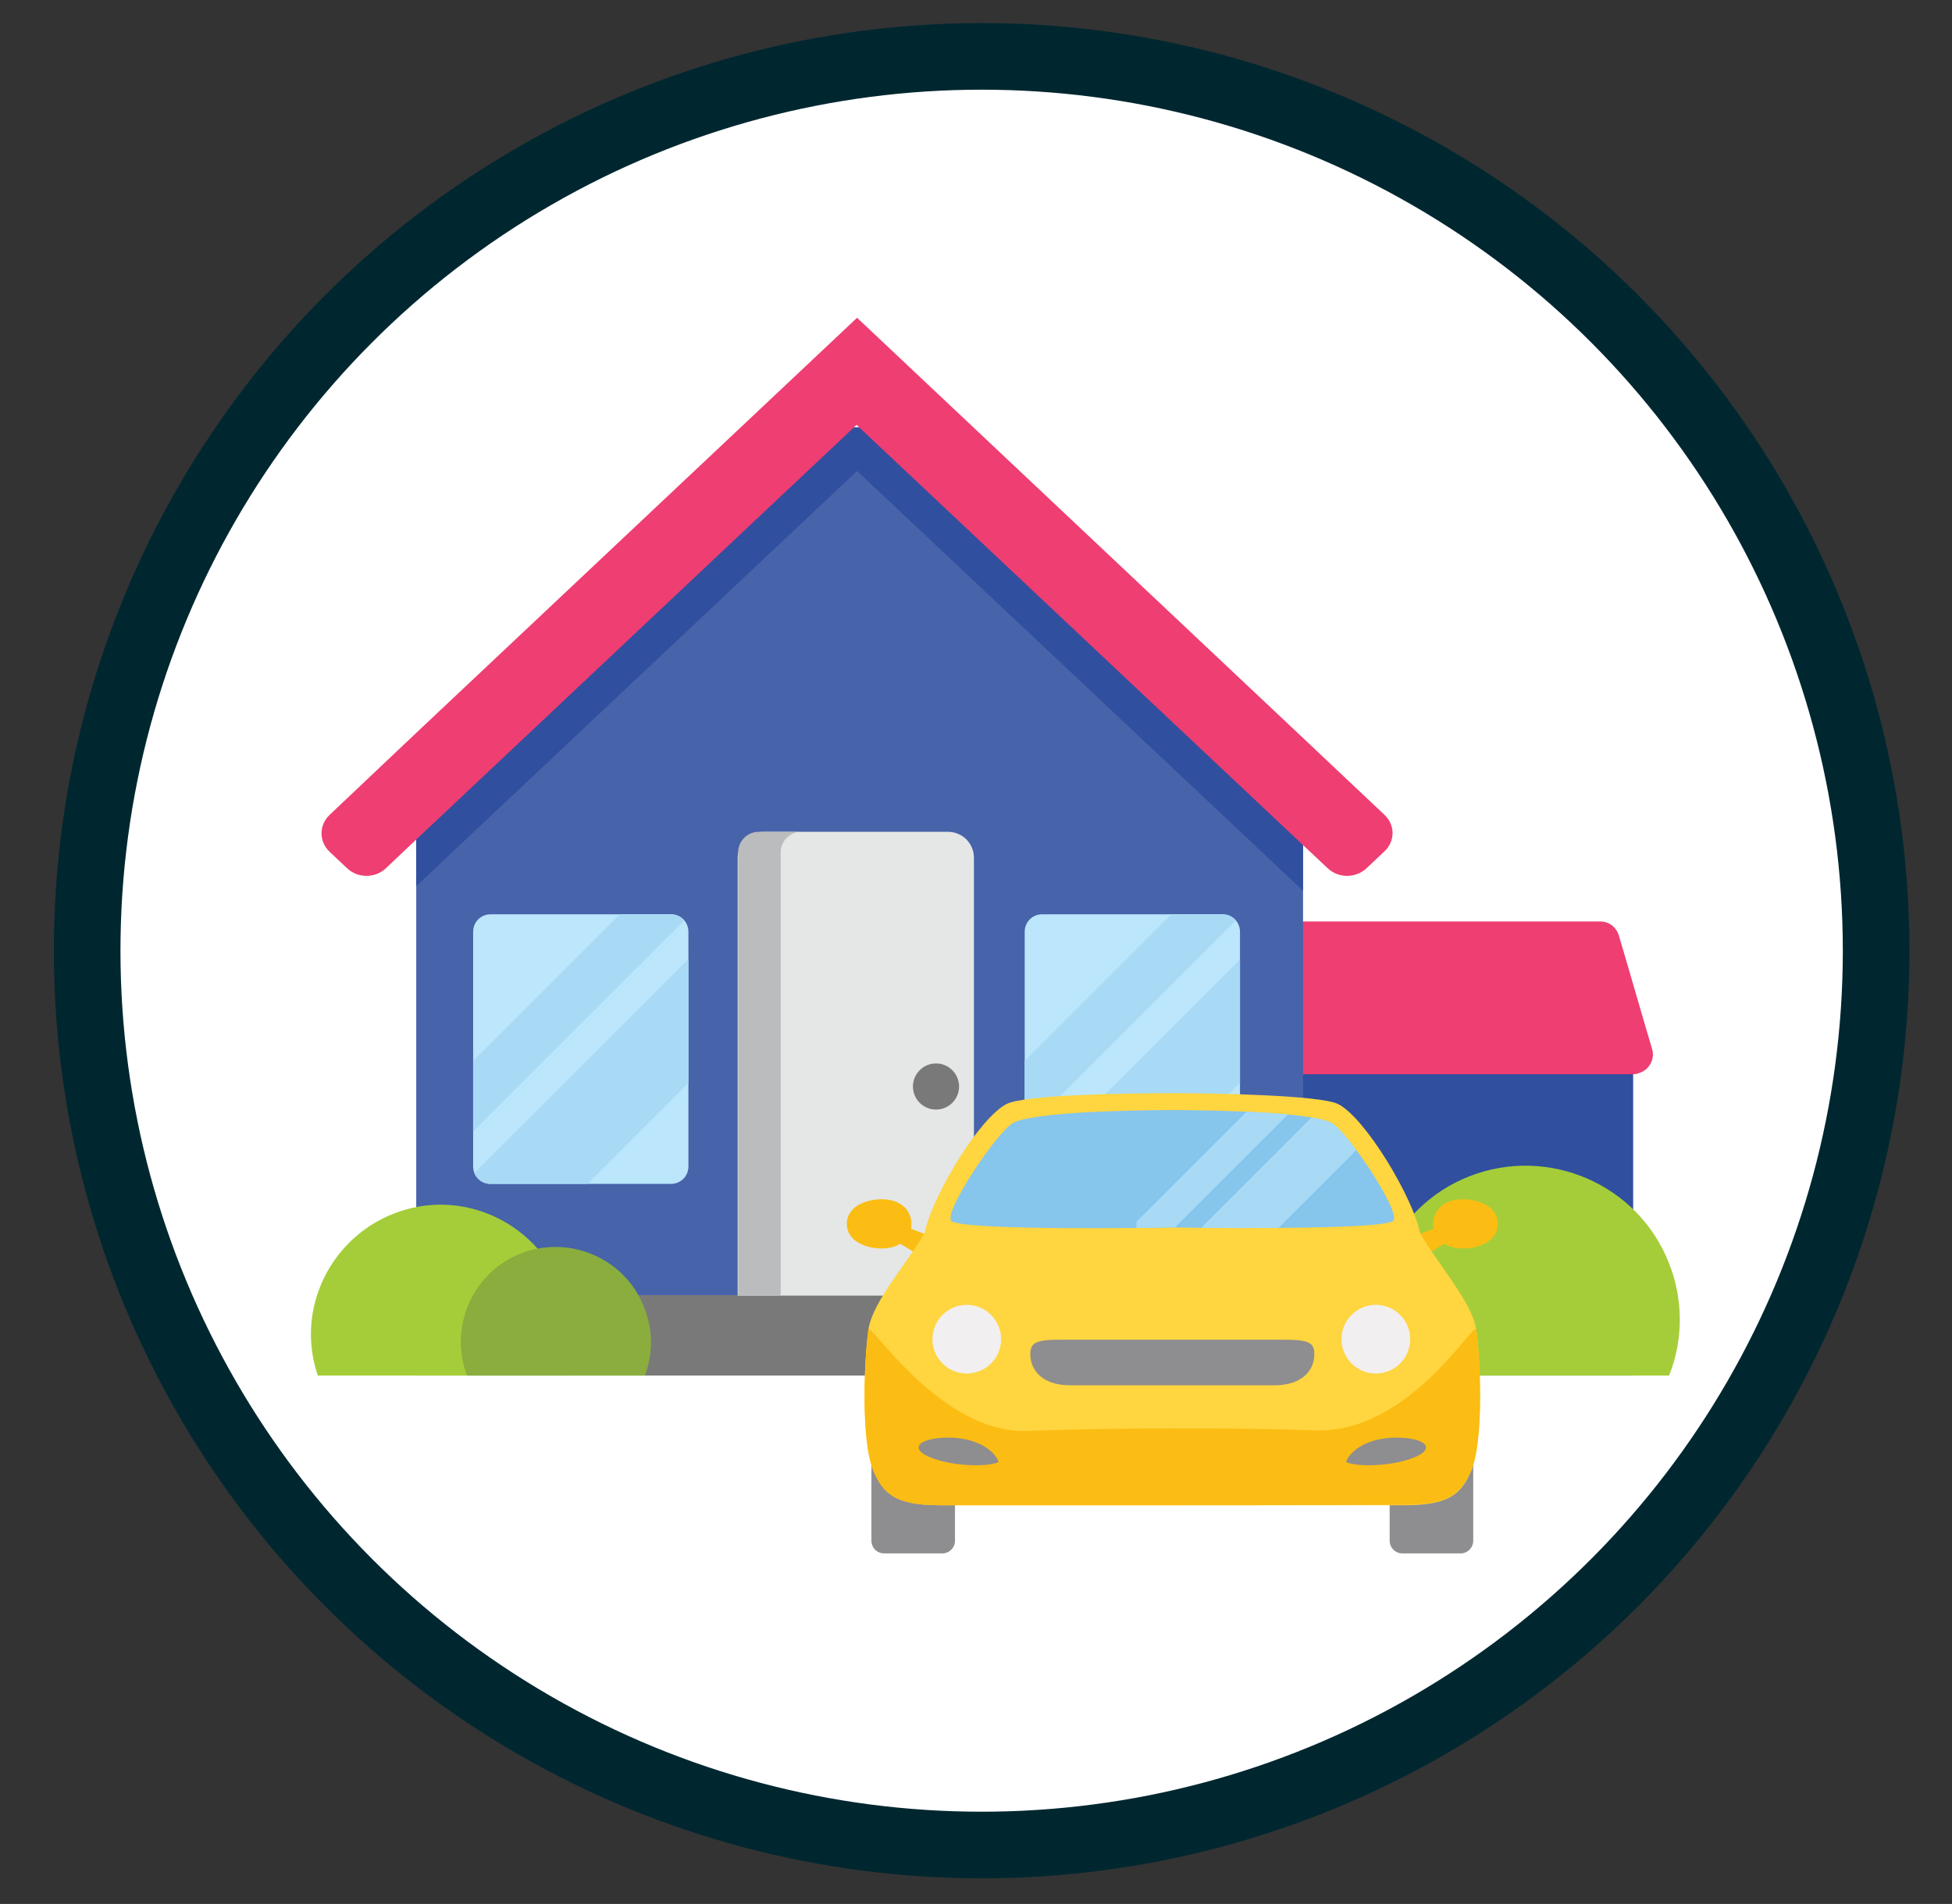
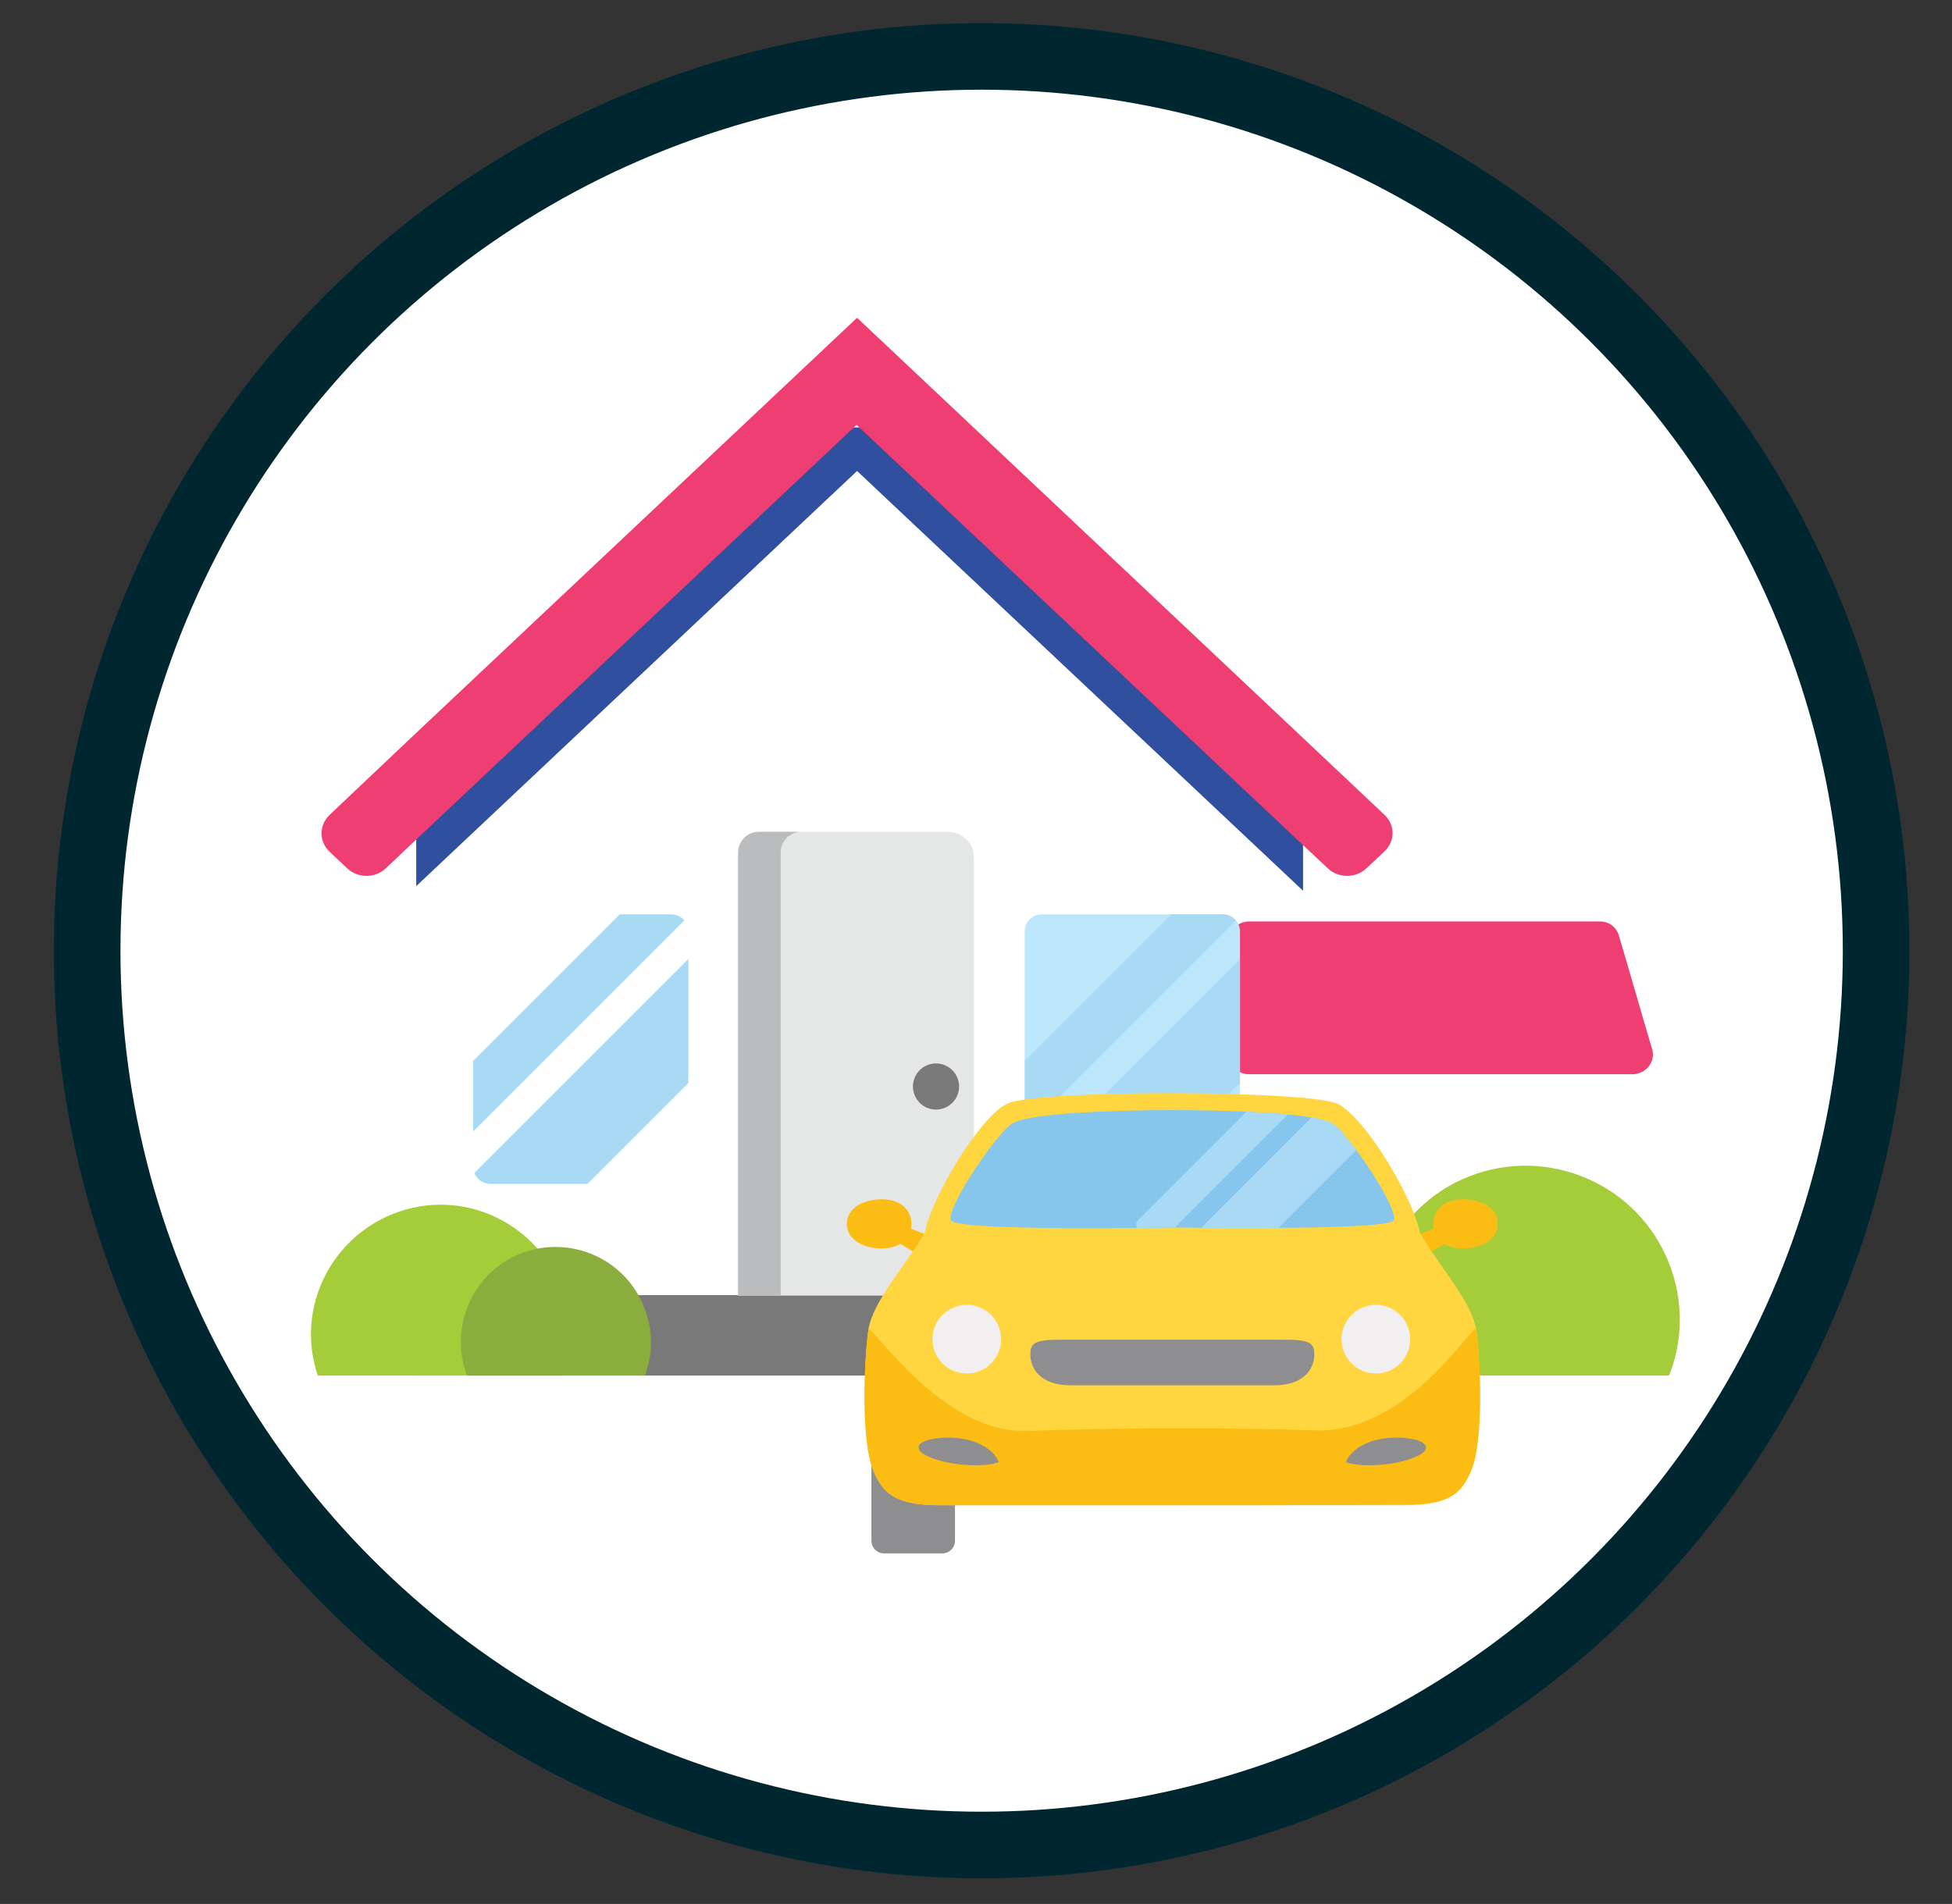
<svg xmlns="http://www.w3.org/2000/svg" xmlns:xlink="http://www.w3.org/1999/xlink" version="1.1" id="Layer_1" x="0px" y="0px" viewBox="0 0 380.8 371.5" style="enable-background:new 0 0 380.8 371.5;" xml:space="preserve">
  <rect x="0" y="0" width="380.8" height="371.5" fill="#333333" stroke="none" />
  <style type="text/css">
	.st0{fill:#FFFFFF;stroke:#002730;stroke-width:13;stroke-miterlimit:10;}
	.st1{fill:#314F9F;}
	.st2{fill:#EF3E71;}
	.st3{fill:#4763AA;}
	.st4{fill:#797979;}
	.st5{fill:#BBE6FB;}
	.st6{fill:#A5CD39;}
	.st7{fill:#8AAD3E;}
	.st8{clip-path:url(#SVGID_00000099650139220815954310000000693877489013328305_);fill:#314F9F;}
	.st9{clip-path:url(#SVGID_00000121268007573636447500000011264145250478727836_);}
	.st10{fill:#A8DAF6;}
	.st11{clip-path:url(#SVGID_00000112612374616276329520000017478057528012859010_);}
	.st12{fill:#E5E6E6;}
	.st13{fill:#BABCBD;}
	.st14{fill:#FBBD13;}
	.st15{fill:#8E8D90;}
	.st16{fill:#FFD540;}
	.st17{fill:#86C5EC;}
	.st18{clip-path:url(#SVGID_00000073683821951660821140000004335525029205896581_);}
	.st19{fill:#F1EFEF;}
</style>
  <circle class="st0" cx="191.5" cy="185.5" r="174.5" />
  <g id="Layer_20_00000124854334089289667950000006839316765053089727_">
-     <rect x="245.5" y="202.6" class="st1" width="73.1" height="65.8" />
    <path class="st2" d="M318.7,209.6h-75.1c-2.1,0-3.8-1.7-3.8-3.8v-22.2c0-2.1,1.7-3.8,3.8-3.8h68.6c1.7,0,3.1,1.1,3.6,2.7   c2.2,7.4,4.3,14.8,6.5,22.2c0.6,2-0.6,4.1-2.6,4.7C319.4,209.5,319.1,209.6,318.7,209.6z" />
-     <polygon class="st3" points="254.2,145 254.2,264.7 81.2,264.7 81.2,144.1 148.1,83.4 186.3,83.4  " />
    <rect x="81.2" y="252.7" class="st4" width="173" height="15.7" />
    <path class="st5" d="M203.3,178.4h35.2c1.9,0,3.4,1.5,3.4,3.4v45.8c0,1.9-1.5,3.4-3.4,3.4h-35.2c-1.9,0-3.4-1.5-3.4-3.4v-45.8   C199.9,179.9,201.4,178.4,203.3,178.4z" />
    <path class="st6" d="M327.7,257.5c0,3.7-0.7,7.5-2.1,10.9h-55.9c-6-15.4,1.6-32.9,17-38.9c15.4-6,32.9,1.6,38.9,17   C327,250,327.7,253.7,327.7,257.5L327.7,257.5z" />
    <path class="st6" d="M111.2,260.4c0,2.7-0.4,5.4-1.3,8H62c-4.5-13.2,2.7-27.5,15.9-32c13.2-4.5,27.5,2.7,32,15.9   C110.8,254.9,111.2,257.7,111.2,260.4z" />
    <path class="st7" d="M127,261.8c0,2.3-0.4,4.5-1.2,6.6H91.1c-3.6-9.6,1.2-20.3,10.7-23.9c9.6-3.6,20.3,1.2,23.9,10.7   C126.5,257.3,127,259.5,127,261.8z" />
    <g>
      <defs>
        <polygon id="SVGID_1_" points="254.2,145 254.2,264.7 81.2,264.7 81.2,144.1 148.1,83.4 186.3,83.4    " />
      </defs>
      <clipPath id="SVGID_00000072258795233309614110000000302491654592463010_">
        <use xlink:href="#SVGID_1_" style="overflow:visible;" />
      </clipPath>
      <path style="clip-path:url(#SVGID_00000072258795233309614110000000302491654592463010_);fill:#314F9F;" d="M270.1,168.1l-15.9-15    l-67.9-64l-19-17.9l0,0l-0.1-0.1l-19,17.9l-66.9,63.1l-16.9,15.9c-2.1,2-2.1,5.2,0,7.2c0,0,0,0,0,0l3.4,3.2c2.1,2,5.5,2,7.6,0    c0,0,0,0,0,0l5.8-5.5l86-81l87,81.9l4.9,4.6c2.1,2,5.5,2,7.6,0c0,0,0,0,0,0l3.4-3.2C272.2,173.4,272.2,170.2,270.1,168.1    C270.1,168.2,270.1,168.2,270.1,168.1z" />
    </g>
    <path class="st2" d="M270.1,159l-15.9-15l-67.9-64l-19-17.9l0,0l-0.1-0.1l-19,17.9L81.2,143L64.3,159c-2.1,2-2.1,5.2,0,7.2   c0,0,0,0,0,0l3.4,3.2c2.1,2,5.5,2,7.6,0c0,0,0,0,0,0l5.8-5.5l86-81l87,81.9l4.9,4.6c2.1,2,5.5,2,7.6,0c0,0,0,0,0,0l3.4-3.2   C272.2,164.2,272.2,161,270.1,159C270.1,159,270.1,159,270.1,159z" />
    <g>
      <defs>
        <path id="SVGID_00000117661471160190033880000015710845104838027682_" d="M203.3,178.4h35.2c1.9,0,3.4,1.5,3.4,3.4v45.8     c0,1.9-1.5,3.4-3.4,3.4h-35.2c-1.9,0-3.4-1.5-3.4-3.4v-45.8C199.9,179.9,201.4,178.4,203.3,178.4z" />
      </defs>
      <clipPath id="SVGID_00000140015054774669840250000018304797626425849244_">
        <use xlink:href="#SVGID_00000117661471160190033880000015710845104838027682_" style="overflow:visible;" />
      </clipPath>
      <g id="XMLID_00000025418264822553840000000001940973576720494773_" style="clip-path:url(#SVGID_00000140015054774669840250000018304797626425849244_);">
        <path class="st10" d="M245.3,175.4l-57,57c-1-0.6-1.6-1.7-1.6-2.9v-9.3l44.8-44.8H245.3z" />
      </g>
      <g id="XMLID_00000059296173128240495660000001600173956275800724_" style="clip-path:url(#SVGID_00000140015054774669840250000018304797626425849244_);">
        <path class="st10" d="M266.7,178.8v7.7l-46.4,46.4h-24.1l57.5-57.5h9.7C265.2,175.4,266.7,176.9,266.7,178.8z" />
      </g>
    </g>
-     <path class="st5" d="M95.7,178.4h35.2c1.9,0,3.4,1.5,3.4,3.4v45.8c0,1.9-1.5,3.4-3.4,3.4H95.7c-1.9,0-3.4-1.5-3.4-3.4v-45.8   C92.3,179.9,93.8,178.4,95.7,178.4z" />
    <g>
      <defs>
        <path id="SVGID_00000132078854724847954180000009522320552111589775_" d="M95.7,178.4h35.2c1.9,0,3.4,1.5,3.4,3.4v45.8     c0,1.9-1.5,3.4-3.4,3.4H95.7c-1.9,0-3.4-1.5-3.4-3.4v-45.8C92.3,179.9,93.8,178.4,95.7,178.4z" />
      </defs>
      <clipPath id="SVGID_00000067952937784587025160000015644161789837778845_">
        <use xlink:href="#SVGID_00000132078854724847954180000009522320552111589775_" style="overflow:visible;" />
      </clipPath>
      <g id="XMLID_00000166651387624855506200000012473294990813648015_" style="clip-path:url(#SVGID_00000067952937784587025160000015644161789837778845_);">
        <path class="st10" d="M137.7,175.4l-57,57c-1-0.6-1.6-1.7-1.6-2.9v-9.3l44.8-44.8H137.7z" />
      </g>
      <g id="XMLID_00000163058561882416940870000007350243755508257457_" style="clip-path:url(#SVGID_00000067952937784587025160000015644161789837778845_);">
        <path class="st10" d="M159.1,178.8v7.7l-46.4,46.4H88.5l57.5-57.5h9.7C157.6,175.4,159.1,176.9,159.1,178.8z" />
      </g>
    </g>
    <g id="XMLID_00000067959055309317943980000009117609503120518587_">
      <g>
        <path class="st12" d="M184.9,162.3H149c-2.8,0-5.1,2.3-5.1,5.1v85.4H190v-85.4C190,164.5,187.7,162.3,184.9,162.3z" />
      </g>
    </g>
    <g id="XMLID_00000181075550950003460690000017613806055368521378_">
      <g>
        <path class="st13" d="M156.3,162.3c-2.2,0-4,1.8-4,4v86.5h-8.3v-86.5c0-2.2,1.8-4,4-4H156.3z" />
      </g>
    </g>
    <circle class="st4" cx="182.6" cy="212" r="4.5" />
  </g>
  <polygon class="st14" points="275.4,241.4 281.6,239 283.1,241.9 278.1,244.9 " />
  <polygon class="st14" points="182,241.4 175.8,239 174.3,241.9 179.3,244.9 " />
-   <path class="st15" d="M271.1,300.6c0,1.4,1.1,2.5,2.5,2.5l11.3,0c1.4,0,2.5-1.1,2.5-2.5v-23.3h-16.3V300.6z" />
  <path class="st15" d="M186.3,300.6c0,1.4-1.1,2.5-2.5,2.5l-11.3,0c-1.4,0-2.5-1.1-2.5-2.5v-23.3h16.3V300.6z" />
  <path class="st16" d="M228.7,293.7c0,0-34.5,0-45.5,0c-8.8,0-11-2.5-12.8-6.7c-2.5-5.8-1.8-21.9-1-27.5c0.8-5.6,7.7-13.1,11-19  c1.3-6.8,10.6-22.4,16-25.1c3.5-1.8,23.7-2.1,32.3-2.1c8.6,0,28.7,0.4,32.3,2.1c5.4,2.7,14.7,18.4,16,25.1c3.3,6,10.2,13.5,11,19  c0.8,5.6,1.5,21.7-1,27.5c-1.8,4.2-4,6.7-12.8,6.7C263.2,293.7,228.7,293.7,228.7,293.7z" />
  <path class="st14" d="M228.7,293.7c0,0-34.5,0-45.5,0c-8.8,0-11-2.5-12.8-6.7c-2.5-5.8-1.8-21.9-1-27.5c0.3-1.8,14.1,20.4,31.1,19.7  c17.1-0.6,38.6-0.7,56.2-0.1c18.2,0.6,31-21.6,31.3-19.7c0.8,5.6,1.5,21.7-1,27.5c-1.8,4.2-4,6.7-12.8,6.7  C263.2,293.7,228.7,293.7,228.7,293.7z" />
  <path class="st15" d="M262.6,285.3c0.5,0.2,1.8,0.6,4.4,0.6c5.6,0,10.6-1.7,11.1-3.1c0.2-0.5,0-0.8-0.1-0.9c-0.4-0.6-2-1.3-5.2-1.4  l-0.3,0C266,280.5,263,283.7,262.6,285.3z" />
  <path class="st15" d="M228.7,270.3c0,0-15.7,0-19.9,0c-5.7,0-7.8-3.2-7.8-6c0-2.2,0.8-2.9,5.8-2.9c2.3,0,21.9,0,21.9,0  s19.6,0,21.9,0c5,0,5.8,0.7,5.8,2.9c0,2.8-2.1,6-7.8,6C244.4,270.3,228.7,270.3,228.7,270.3z" />
  <path class="st15" d="M194.8,285.3c-0.5,0.2-1.8,0.6-4.4,0.6c-5.6,0-10.6-1.7-11.1-3.1c-0.2-0.5,0-0.8,0.1-0.9  c0.4-0.6,2-1.3,5.2-1.4l0.3,0C191.4,280.5,194.4,283.7,194.8,285.3z" />
  <path class="st17" d="M228.7,239.5c0,0-42.2,0.8-43.2-1.4c-1-2.2,8.7-16.8,12-18.9c3.3-2.1,21.3-2.6,31.2-2.6  c9.9,0,27.9,0.5,31.2,2.6c3.3,2.1,13,16.7,12,18.9C270.9,240.2,228.7,239.5,228.7,239.5z" />
  <path class="st14" d="M292.2,238.8c0,3.3-3.6,4.8-6.8,4.8c-3.8,0-5.8-2.2-5.8-4.8c0-2.7,2.1-4.8,5.8-4.8  C288.6,234,292.2,235.5,292.2,238.8z" />
  <path class="st14" d="M165.2,238.8c0,3.3,3.6,4.8,6.8,4.8c3.8,0,5.8-2.2,5.8-4.8c0-2.7-2.1-4.8-5.8-4.8  C168.8,234,165.2,235.5,165.2,238.8z" />
  <g>
    <defs>
      <path id="SVGID_00000149384058756767392860000010681794288263878806_" d="M228.7,239.5c0,0-42.2,0.8-43.2-1.4    c-1-2.2,8.7-16.8,12-18.9c3.3-2.1,21.3-2.6,31.2-2.6c9.9,0,27.9,0.5,31.2,2.6c3.3,2.1,13,16.7,12,18.9    C270.9,240.2,228.7,239.5,228.7,239.5z" />
    </defs>
    <clipPath id="SVGID_00000118368036548556654380000011251500081907640967_">
      <use xlink:href="#SVGID_00000149384058756767392860000010681794288263878806_" style="overflow:visible;" />
    </clipPath>
    <g id="XMLID_00000075879113241857555580000005280239739948076471_" style="clip-path:url(#SVGID_00000118368036548556654380000011251500081907640967_);">
      <path class="st10" d="M258.4,210.3L222.7,246c-0.6-0.4-1-1-1-1.8v-5.8l28-28H258.4z" />
    </g>
    <g id="XMLID_00000176045200753784680820000010254757646401815231_" style="clip-path:url(#SVGID_00000118368036548556654380000011251500081907640967_);">
      <path class="st10" d="M271.8,212.4v4.8l-29.1,29.1h-15.1l36-36h6.1C270.8,210.3,271.8,211.3,271.8,212.4z" />
    </g>
  </g>
  <path class="st19" d="M195.3,261.3c0,3.7-3,6.7-6.7,6.7c-3.7,0-6.7-3-6.7-6.7c0-3.7,3-6.7,6.7-6.7  C192.3,254.6,195.3,257.6,195.3,261.3z" />
  <path class="st19" d="M261.7,261.3c0,3.7,3,6.7,6.7,6.7c3.7,0,6.7-3,6.7-6.7c0-3.7-3-6.7-6.7-6.7  C264.7,254.6,261.7,257.6,261.7,261.3z" />
</svg>